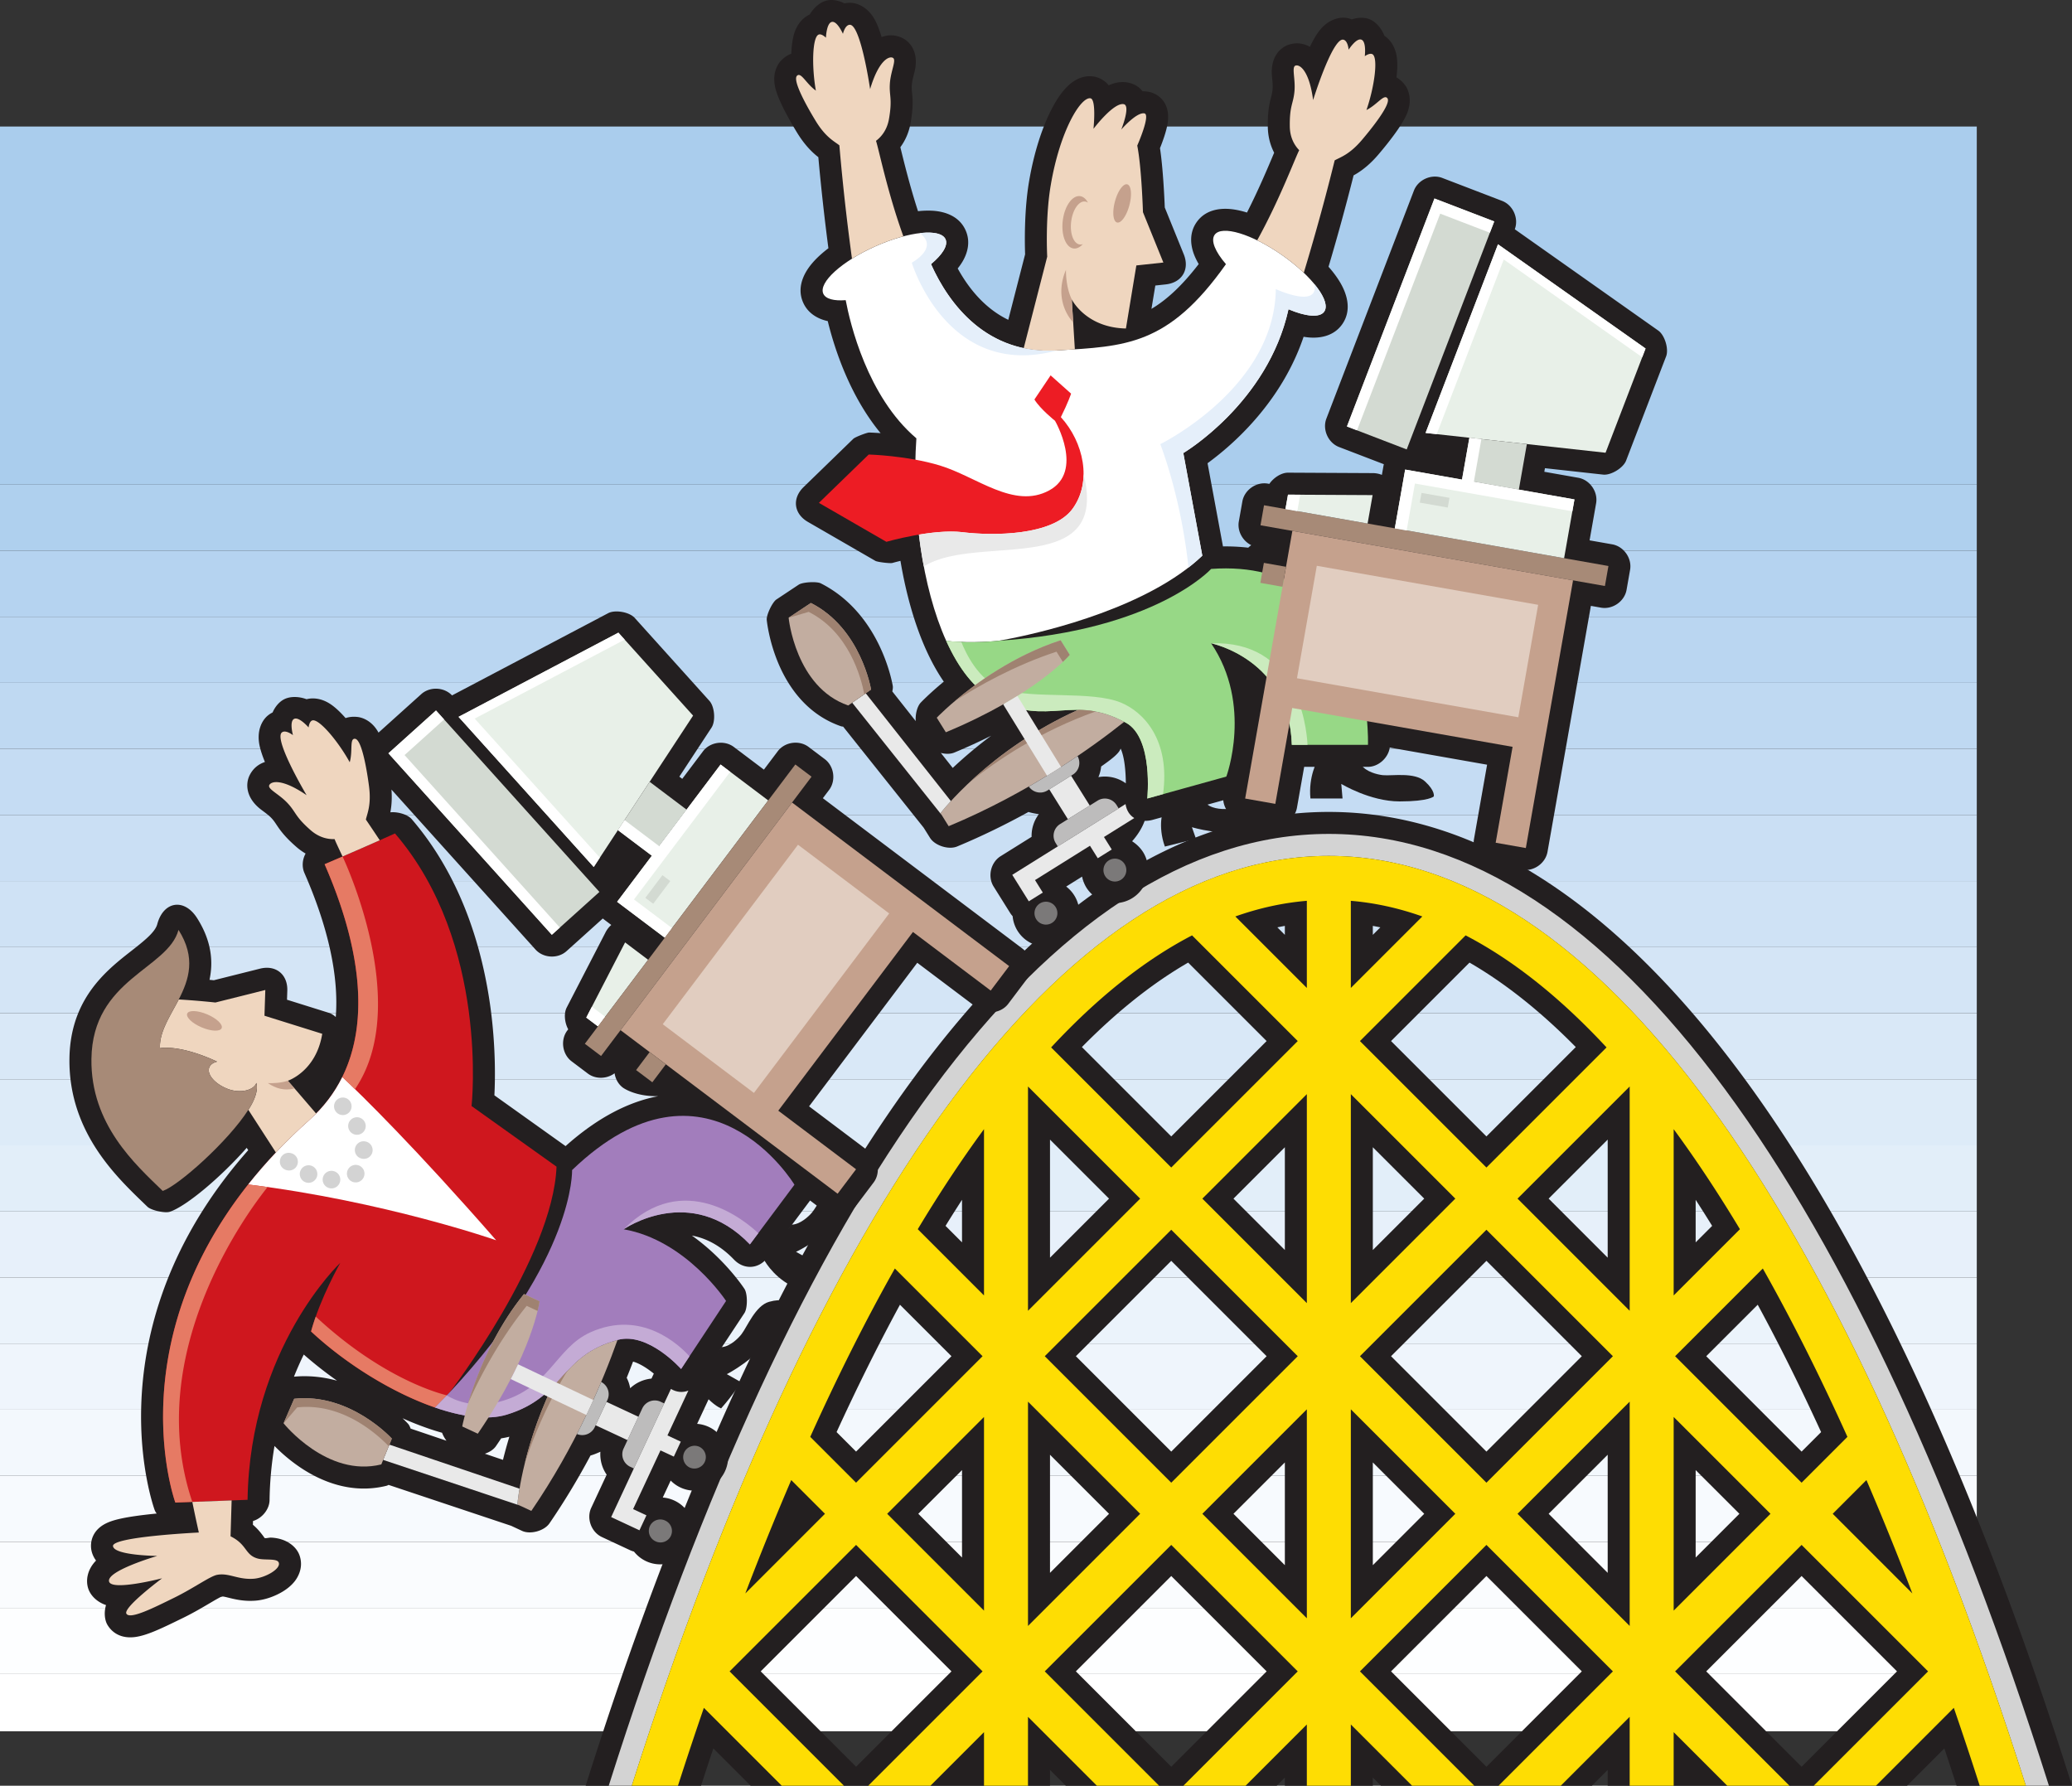
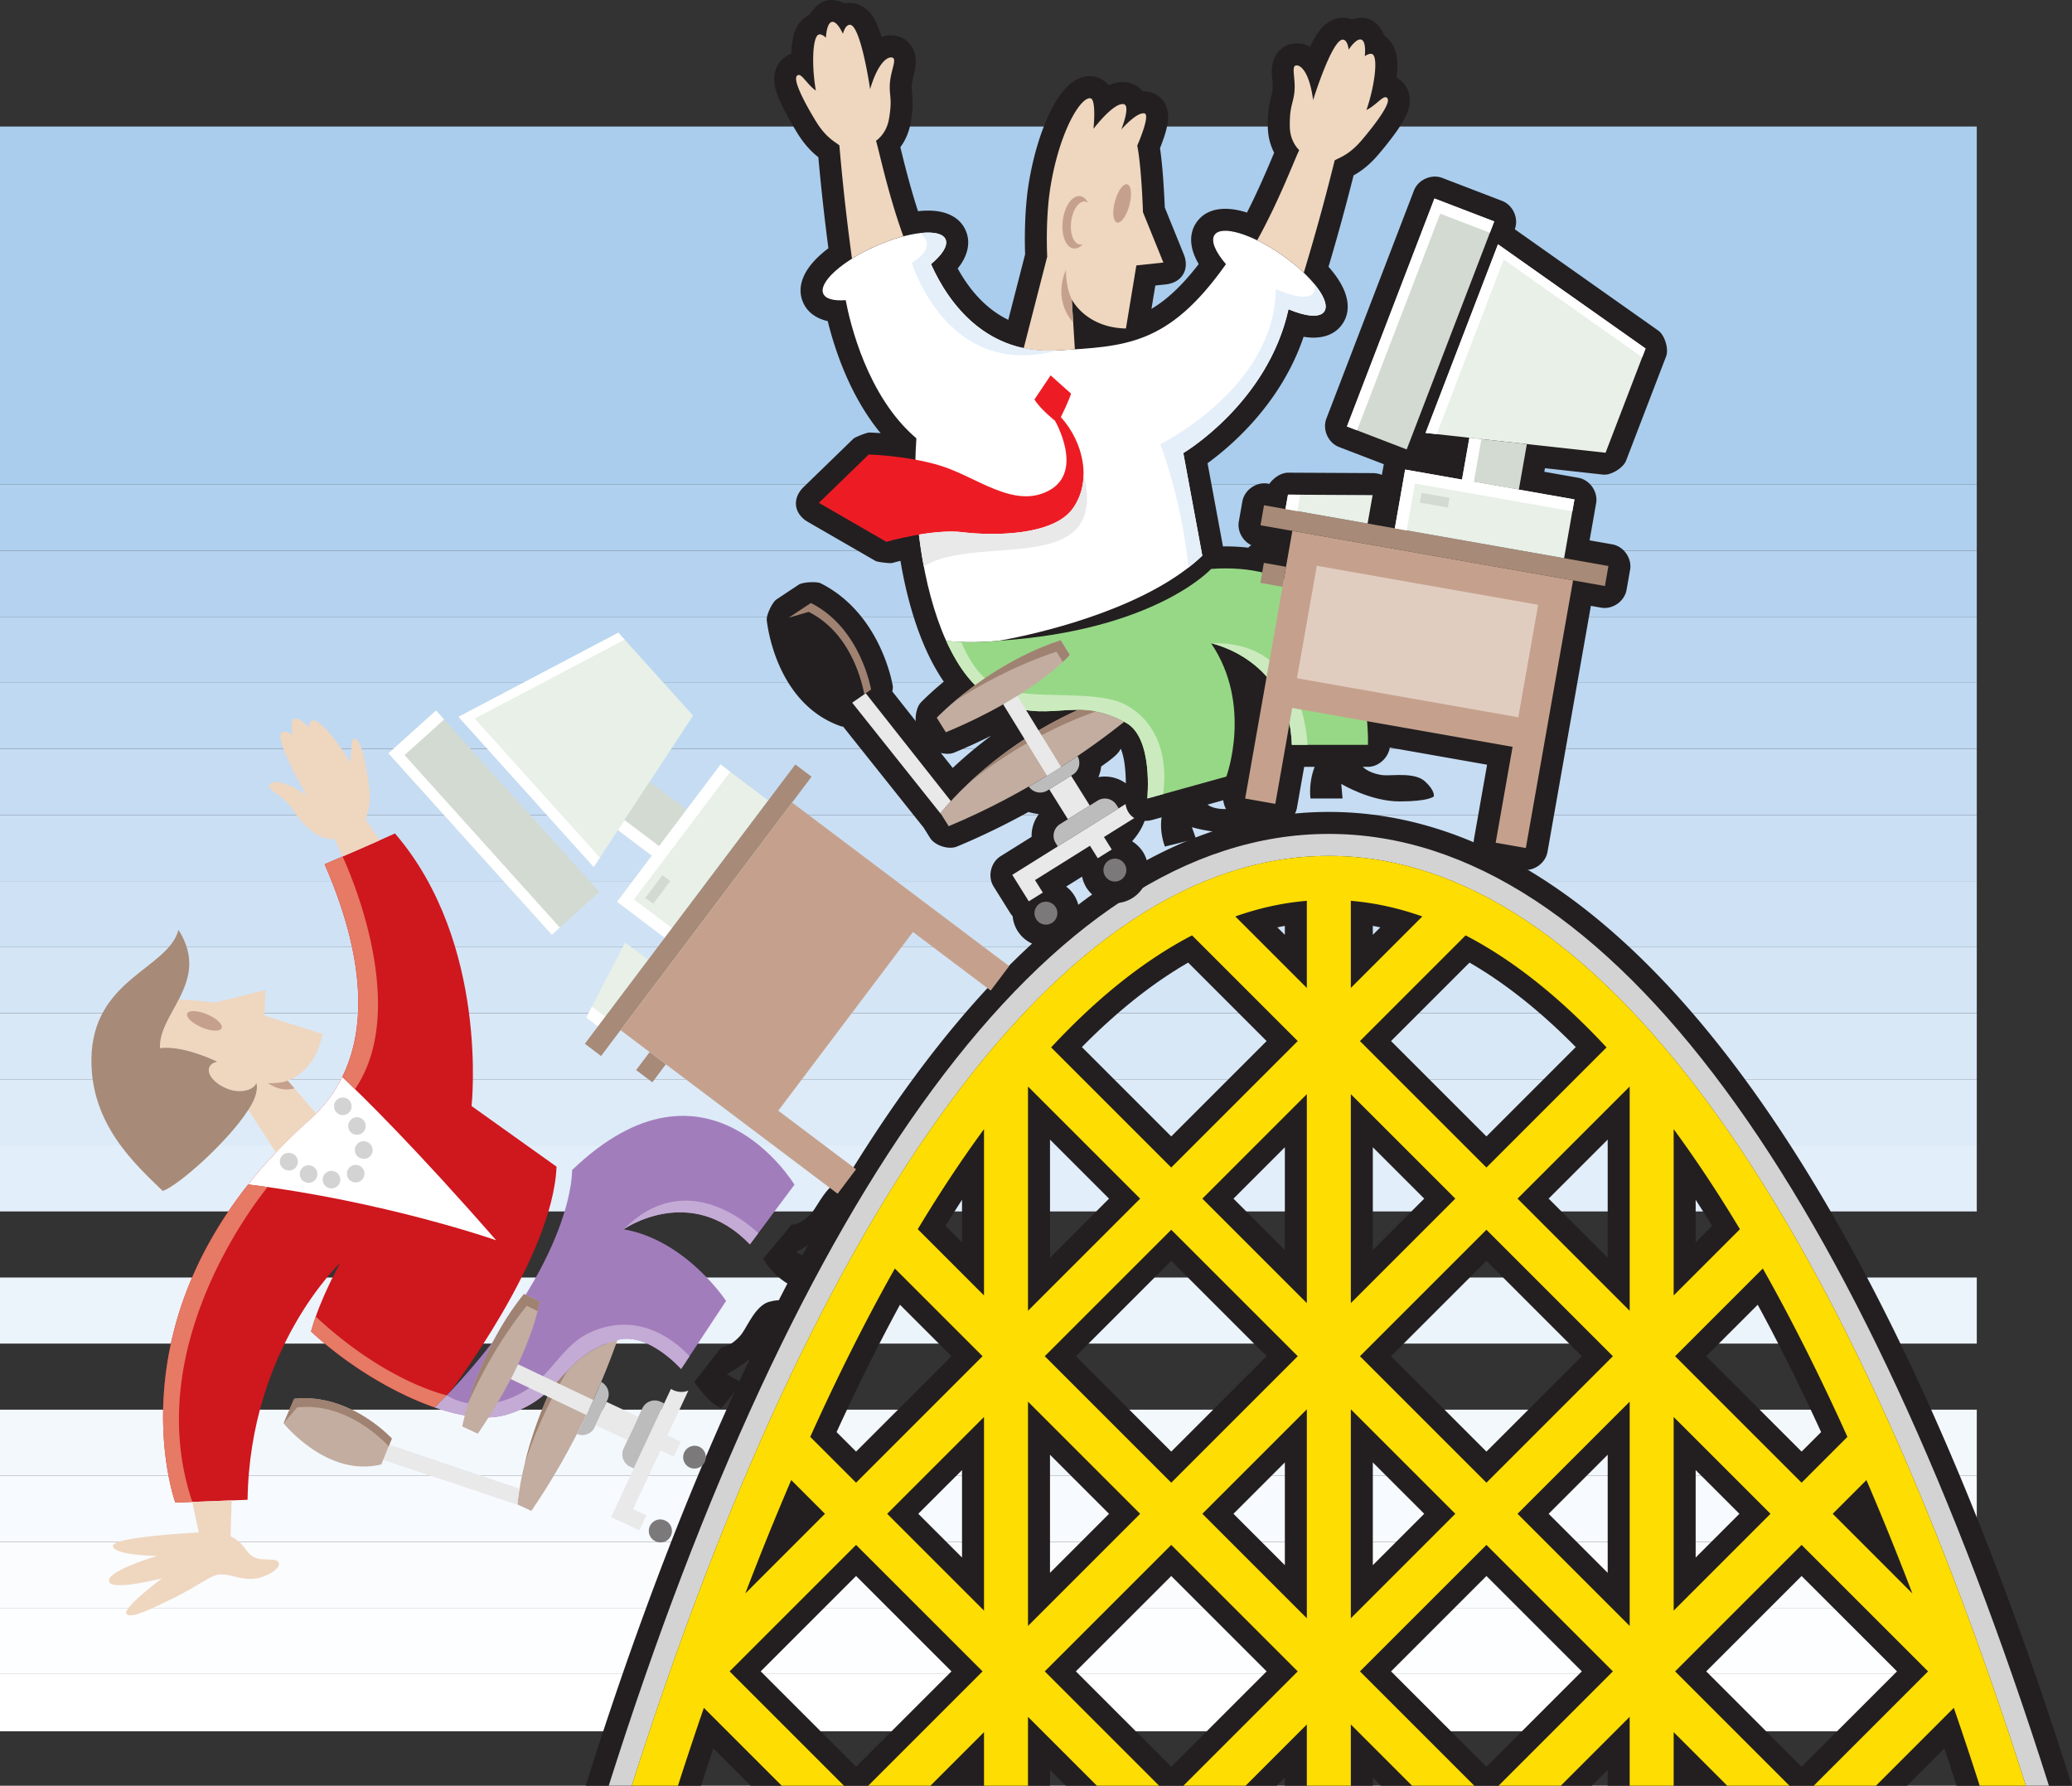
<svg xmlns="http://www.w3.org/2000/svg" width="540" height="465.402">
  <rect width="100%" height="100%" fill="#333333" stroke="none" />
  <defs>
    <clipPath id="a">
      <path d="M35.586 599H550.77v15.828H35.586Zm0 0" />
    </clipPath>
    <clipPath id="b">
      <path d="M35.586 582H550.77v18H35.586Zm0 0" />
    </clipPath>
    <clipPath id="c">
      <path d="M35.586 565H550.77v18H35.586Zm0 0" />
    </clipPath>
    <clipPath id="d">
      <path d="M35.586 548H550.77v18H35.586Zm0 0" />
    </clipPath>
    <clipPath id="e">
      <path d="M35.586 531H550.77v18H35.586Zm0 0" />
    </clipPath>
    <clipPath id="f">
-       <path d="M35.586 513H550.77v19H35.586Zm0 0" />
-     </clipPath>
+       </clipPath>
    <clipPath id="g">
      <path d="M35.586 496H550.77v18H35.586Zm0 0" />
    </clipPath>
    <clipPath id="h">
-       <path d="M35.586 479H550.77v18H35.586Zm0 0" />
-     </clipPath>
+       </clipPath>
    <clipPath id="i">
      <path d="M35.586 462H550.77v18H35.586Zm0 0" />
    </clipPath>
    <clipPath id="j">
      <path d="M35.586 444H550.77v19H35.586Zm0 0" />
    </clipPath>
    <clipPath id="k">
      <path d="M35.586 427H550.77v18H35.586Zm0 0" />
    </clipPath>
    <clipPath id="l">
      <path d="M35.586 410H550.77v18H35.586Zm0 0" />
    </clipPath>
    <clipPath id="m">
      <path d="M35.586 393H550.77v18H35.586Zm0 0" />
    </clipPath>
    <clipPath id="n">
      <path d="M35.586 376H550.77v18H35.586Zm0 0" />
    </clipPath>
    <clipPath id="o">
      <path d="M35.586 358H550.77v19H35.586Zm0 0" />
    </clipPath>
    <clipPath id="p">
      <path d="M35.586 341H550.77v18H35.586Zm0 0" />
    </clipPath>
    <clipPath id="q">
      <path d="M35.586 324H550.77v18H35.586Zm0 0" />
    </clipPath>
    <clipPath id="r">
      <path d="M35.586 307H550.77v18H35.586Zm0 0" />
    </clipPath>
    <clipPath id="s">
      <path d="M35.586 289H550.77v19H35.586Zm0 0" />
    </clipPath>
    <clipPath id="t">
      <path d="M35.586 272H550.77v18H35.586Zm0 0" />
    </clipPath>
    <clipPath id="u">
      <path d="M35.586 196.59H550.77V273H35.586Zm0 0" />
    </clipPath>
  </defs>
  <g clip-path="url(#a)" transform="translate(-35.586 -163.61)">
    <path fill="#fff" d="M34.586 599.902H551.77v15.926H34.586v-15.926" />
  </g>
  <g clip-path="url(#b)" transform="translate(-35.586 -163.61)">
    <path fill="#fdfeff" d="M34.586 582.68H551.77v17.222H34.586V582.68" />
  </g>
  <g clip-path="url(#c)" transform="translate(-35.586 -163.61)">
    <path fill="#fafcfe" d="M34.586 565.457H551.77v17.223H34.586v-17.223" />
  </g>
  <g clip-path="url(#d)" transform="translate(-35.586 -163.61)">
    <path fill="#f7fafe" d="M34.586 548.234H551.77v17.223H34.586v-17.223" />
  </g>
  <g clip-path="url(#e)" transform="translate(-35.586 -163.61)">
    <path fill="#f3f8fd" d="M34.586 531.012H551.77v17.222H34.586v-17.222" />
  </g>
  <g clip-path="url(#f)" transform="translate(-35.586 -163.61)">
    <path fill="#eff5fc" d="M34.586 513.793H551.77v17.219H34.586v-17.219" />
  </g>
  <g clip-path="url(#g)" transform="translate(-35.586 -163.61)">
    <path fill="#ebf3fb" d="M34.586 496.57H551.77v17.223H34.586V496.57" />
  </g>
  <g clip-path="url(#h)" transform="translate(-35.586 -163.61)">
    <path fill="#e7f0fa" d="M34.586 479.348H551.77v17.222H34.586v-17.222" />
  </g>
  <g clip-path="url(#i)" transform="translate(-35.586 -163.61)">
    <path fill="#e2eef9" d="M34.586 462.125H551.77v17.223H34.586v-17.223" />
  </g>
  <g clip-path="url(#j)" transform="translate(-35.586 -163.61)">
    <path fill="#ddebf8" d="M34.586 444.902H551.77v17.223H34.586v-17.223" />
  </g>
  <g clip-path="url(#k)" transform="translate(-35.586 -163.61)">
    <path fill="#d9e8f7" d="M34.586 427.68H551.77v17.222H34.586V427.68" />
  </g>
  <g clip-path="url(#l)" transform="translate(-35.586 -163.61)">
    <path fill="#d4e5f6" d="M34.586 410.46H551.77v17.22H34.586v-17.22" />
  </g>
  <g clip-path="url(#m)" transform="translate(-35.586 -163.61)">
    <path fill="#cfe2f5" d="M34.586 393.238H551.77v17.223H34.586v-17.223" />
  </g>
  <g clip-path="url(#n)" transform="translate(-35.586 -163.61)">
    <path fill="#cadff4" d="M34.586 376.016H551.77v17.222H34.586v-17.222" />
  </g>
  <g clip-path="url(#o)" transform="translate(-35.586 -163.61)">
    <path fill="#c5dcf3" d="M34.586 358.793H551.77v17.223H34.586v-17.223" />
  </g>
  <g clip-path="url(#p)" transform="translate(-35.586 -163.61)">
    <path fill="#bfd9f2" d="M34.586 341.57H551.77v17.223H34.586V341.57" />
  </g>
  <g clip-path="url(#q)" transform="translate(-35.586 -163.61)">
    <path fill="#bad6f1" d="M34.586 324.352H551.77v17.218H34.586v-17.218" />
  </g>
  <g clip-path="url(#r)" transform="translate(-35.586 -163.61)">
    <path fill="#b5d3f0" d="M34.586 307.129H551.77v17.223H34.586v-17.223" />
  </g>
  <g clip-path="url(#s)" transform="translate(-35.586 -163.61)">
    <path fill="#afd0ee" d="M34.586 289.906H551.77v17.223H34.586v-17.223" />
  </g>
  <g clip-path="url(#t)" transform="translate(-35.586 -163.61)">
    <path fill="#aacded" d="M34.586 272.684H551.77v17.222H34.586v-17.222" />
  </g>
  <g clip-path="url(#u)" transform="translate(-35.586 -163.61)">
    <path fill="#aacded" d="M551.77 272.684H34.586v-77.098H551.77v77.098" />
  </g>
  <path fill="#231f20" d="m332.902 241.695 1.953 1.953v-2.336c-.652.118-1.3.246-1.953.383zm-50.941 31.2 23.289 23.288 24.855-24.855-20.449-20.45c-9.246 5.337-18.5 12.684-27.695 22.016zm-35.54 46.601 4.298 4.297v-11.09a371.71 371.71 0 0 0-4.297 6.793zm-28.394 53.746 5.082 5.082 24.86-24.86-13.422-13.417c-5.617 10.351-11.125 21.426-16.52 33.195zm240.067-33.195-13.422 13.418 24.855 24.86 5.086-5.083c-5.394-11.77-10.902-22.844-16.52-33.195zm-16.176-27.344v11.09l4.297-4.297a371.71 371.71 0 0 0-4.297-6.793zm-58.938-61.824-20.449 20.449 24.86 24.855 23.285-23.289c-9.196-9.332-18.45-16.68-27.696-22.015zm-25.199-9.567v2.336l1.957-1.953a69.167 69.167 0 0 0-1.957-.383zm4.75 112.153 24.86 24.86 24.855-24.86-24.855-24.856zm-32.426 0-24.855-24.856-24.86 24.856 24.86 24.86Zm4.75-54.461-13.394 13.394 13.394 13.391zm0 82.14-13.394 13.391 13.394 13.395zm22.926 26.786 13.395-13.395-13.395-13.39zm0-82.141 13.395-13.395-13.395-13.39zM250.72 383.141l-11.399 11.394 11.399 11.398zm22.93 26.785 15.386-15.39-15.387-15.388zm0-82.14 15.386-15.388-15.387-15.39zm145.343-30.778-15.39 15.386 15.39 15.391zm0 82.136-15.39 15.391 15.39 15.39zm22.926 26.79 11.398-11.399-11.398-11.394zm-218.809 54.53 24.86-24.859-24.86-24.855-24.855 24.855zm82.141 0 24.855-24.859-24.855-24.855-24.86 24.855zm82.14 0 24.856-24.859-24.855-24.855-24.86 24.855zm82.137 0 24.86-24.859-24.86-24.855-24.855 24.855zM346.32 211.61c78.606 0 145.278 100.192 193.68 253.793h-30.074a1186.18 1186.18 0 0 0-3.192-9.719l-9.718 9.72h-78.024v-4.118l-4.117 4.117h-54.973l-2.12-2.117v2.117h-22.927v-2.12l-2.12 2.12h-54.973l-4.114-4.117v4.117h-78.023l-9.719-9.719c-1.07 3.211-2.136 6.45-3.195 9.72h-30.074C201.043 311.8 267.71 211.608 346.32 211.608" />
  <path fill="#d3d3d3" d="M346.32 217.34c73.586 0 139.043 94.597 187.668 248.062h-6.011C480.043 314.863 416.293 223.074 346.32 223.074c-69.972 0-133.722 91.79-181.66 242.328h-6.012C207.273 311.937 272.73 217.34 346.32 217.34" />
  <path fill="#fedd03" d="M436.188 369.3v50.473l25.234-25.238zm-11.465 54.466v-58.458l-29.227 29.227zm0-82.141v-58.457l-29.227 29.226zm-156.809-58.457v58.457l29.23-29.227zm0 82.14v58.458l29.23-29.23zm-11.465 54.465v-50.472l-25.234 25.234zm95.602-134.609v54.465l27.23-27.235zm0 82.14v54.465l27.23-27.234zm-11.465 54.465v-54.464l-27.23 27.23zm0-82.14v-54.465l-27.23 27.234zm-35.336 46.8 32.965-32.964-32.965-32.961-32.965 32.96Zm82.14-65.925-32.964 32.96 32.965 32.966 32.96-32.965zm-16.706-81.649c-6.176-2.191-12.391-3.558-18.633-4.078v22.711zm48.011 34.13c-11.992-12.907-24.261-22.72-36.73-29.2l-27.54 27.543 32.966 32.961zm34.762 47.378c-5.664-9.418-11.426-18.12-17.27-26.074v43.344zm28.016 54.121c-7.153-15.86-14.512-30.508-22.051-43.875l-22.856 22.856 32.961 32.965zm16.922 40.809a786.053 786.053 0 0 0-11.97-29.547l-8.788 8.789zM206.21 385.746a786.12 786.12 0 0 0-11.965 29.547l20.758-20.758zm27.004-55.137c-7.54 13.367-14.899 28.016-22.05 43.875l11.944 11.946 32.965-32.965zm23.234-36.32c-5.844 7.953-11.601 16.656-17.265 26.074l17.265 17.27zm54.223-50.504c-12.465 6.48-24.738 16.293-36.727 29.2l31.305 31.304 32.965-32.961zm29.914-9.008c-6.242.52-12.457 1.887-18.633 4.078l18.633 18.633zM164.66 465.402c47.938-150.539 111.688-242.328 181.66-242.328 69.973 0 133.723 91.79 181.657 242.328h-12.028a1055.92 1055.92 0 0 0-6.75-20.293l-20.289 20.293h-16.215l29.797-29.797-32.965-32.96-32.96 32.96 29.792 29.797h-16.21l-13.962-13.96v13.96h-11.464V447.45l-17.953 17.953h-16.211l29.793-29.797-32.961-32.96-32.965 32.96 29.797 29.797h-16.215l-15.957-15.957v15.957h-11.465v-15.957l-15.957 15.957h-16.211l29.793-29.797-32.961-32.96-32.965 32.96 29.797 29.797h-16.215l-17.953-17.953v17.953H256.45v-13.96l-13.96 13.96h-16.212l29.797-29.797-32.965-32.96-32.964 32.96 29.796 29.797h-16.21l-20.293-20.293a1055.92 1055.92 0 0 0-6.75 20.293H164.66" />
  <path fill="#231f20" d="m245.203 196.23 3.094 3.914a117.74 117.74 0 0 1 10.023-8.398 150.239 150.239 0 0 1-9.613 4.395c-.996.414-2.281.41-3.504.09zm48.207 7.926c-.02-2.887-.297-6.789-1.363-9.086-.317 1.281-2.563 2.938-5.067 4.7a9.37 9.37 0 0 1-.718 2.773 9.335 9.335 0 0 1 7.148 1.613zM391.48 52.36c2.84 1.094 4.383 4.543 3.301 7.39l37.39 26.403c1.696 1.196 2.79 4.797 2.048 6.735l-.88 2.28-9.55 24.884c-.734 1.91-3.945 3.867-5.976 3.644l-15.172-1.672-.164.934 8.851 1.562c3.004.528 5.18 3.637 4.649 6.641l-.543 3.094-1.16 6.574 5.91 1.043c3.003.531 5.18 3.637 4.648 6.64l-.918 5.215c-.527 3.004-3.637 5.176-6.64 4.649l-2.66-.469-11.305 64.113c-.532 3.004-3.637 5.18-6.641 4.649l-7.86-1.383c-3.003-.531-5.18-3.637-4.652-6.64l3.41-19.344-25.367-4.473c-.375 2.691-2.953 5.035-5.683 5.035h-16.621l-1.88 10.645c-.527 3.004-3.636 5.18-6.64 4.648l-7.86-1.387c-2.527-.445-4.464-2.707-4.703-5.203l-18.28 5.07a7.739 7.739 0 0 1-2.216.305c-.757 2.094-2.004 3.887-3.265 5.313 1.152.738 2.148 1.695 2.902 2.894a8.718 8.718 0 0 1-14.785 9.239 8.704 8.704 0 0 1-1.156-2.918l-4.145 2.59a8.61 8.61 0 0 1 2.113 2.32 8.712 8.712 0 0 1-2.77 12.008 8.718 8.718 0 0 1-13.3-6.61 5.147 5.147 0 0 1-.644-.832l-4.313-6.898c-1.617-2.586-.762-6.281 1.824-7.899l8.078-5.047a9.324 9.324 0 0 1 1.883-5.902c-.968-.156-1.855-.316-2.699-.582-5.68 3.133-11.91 6.219-18.598 9-2.207.922-5.796-.223-7.062-2.254l-1.656-2.648-20.993-26.344a1.996 1.996 0 0 1-.543-.086c-9.078-3.129-13.875-10.57-16.335-16.402a43.89 43.89 0 0 1-2.434-7.774c-.465-2.168-.59-3.554-.59-3.554-.117-1.286 1.457-4.614 2.535-5.328l5.797-3.848c1.008-.672 4.668-.887 5.75-.344 8.094 4.078 12.754 10.953 15.348 16.414a45.634 45.634 0 0 1 2.668 7.121c.554 1.985.75 3.223.75 3.223.054.363.004.855-.13 1.406l6.114 7.742c-.133-1.765.356-3.824 1.32-4.843 0 0 1.848-1.954 5.172-4.762l.817-.684c-1.735-2.511-3.258-5.3-4.594-8.254-3.059-6.777-5.281-14.789-6.7-23.222-1.296.316-2.09.543-2.09.543-.6.175-3.91-.23-4.448-.543l-17.582-10.153c-3.68-2.125-4.176-6.117-1.125-9.078l12.98-12.601c.438-.422 3.527-1.63 4.137-1.614 0 0 1.121.028 2.953.16-8.066-9.765-12.012-22.027-13.773-29.203-.23-.05-.461-.109-.692-.171-1.836-.508-4.422-1.75-5.71-4.641-1.97-4.426.792-8.41 2.222-10.125 1.172-1.406 2.664-2.77 4.351-4.05a590.44 590.44 0 0 1-2.625-23.74c-.265-.206-.55-.433-.843-.69-1.493-1.301-3.078-3.06-4.672-5.653-1.016-1.66-2.696-4.52-3.946-7.137-.628-1.308-1.285-2.836-1.675-4.27-.996-3.671.281-6.304 1.566-7.562.754-.738 1.602-1.312 2.524-1.648.062-1.582.226-3.258.601-4.727.809-3.156 2.672-4.804 4.203-5.496 1.137-1.914 2.844-3.281 4.496-3.652 1.38-.313 3.028-.031 4.563.762a6.478 6.478 0 0 1 1.558-.157c1.934.047 4.84 1.243 6.653 5.012.566 1.172 1.05 2.543 1.46 3.918 1.536-.57 3.344-.703 5.286.184 2.223 1.015 4.512 3.91 3.305 8.847-.137.559-.313 1.2-.47 1.899a10.66 10.66 0 0 0-.241 1.523c-.09 1.305.078 2.063.144 3.035.125 1.723.094 3.676-.445 6.793-.461 2.68-1.488 4.793-2.692 6.426.934 3.8 2.438 9.992 4.602 16.676a22.883 22.883 0 0 1 3.8-.121c2.188.133 6.716.855 8.606 5.105 1.489 3.34.203 6.457-.828 8.18a15.21 15.21 0 0 1-1.234 1.758c2.976 5.418 7.27 10.547 13.183 13.386l4.383-17.062c-.097-2.777-.262-11.352 1.016-18.906 1.3-7.707 3.43-14.059 5.71-18.578 1.122-2.227 2.387-4.227 3.766-5.73.891-.97 3.637-3.79 7.54-3.102 1.214.214 2.652.906 3.773 2.265 1.246-.582 2.95-1.078 4.875-.742 1.89.336 3.129 1.25 3.933 2.3a7.41 7.41 0 0 1 1.461.106c2.657.469 5.707 2.797 5.133 7.746-.16 1.403-.601 2.895-.965 4.004a54.195 54.195 0 0 1-1.086 2.961c.778 5.125 1.137 12.711 1.246 15.469l4.946 12.187c1.601 3.946-.465 7.399-4.7 7.852l-2.71.293-1.008 6.086c3.98-2.367 7.937-6 12.316-11.68a16.788 16.788 0 0 1-1.148-2.316c-.758-1.899-1.625-5.41.597-8.586 2.696-3.848 7.336-3.652 9.512-3.356 1.168.16 2.383.446 3.621.832 3.149-6.207 5.574-12.015 7.082-15.597-.937-1.801-1.617-4.047-1.656-6.77-.043-3.16.23-5.097.621-6.781.219-.945.504-1.668.617-2.973.114-1.289-.086-2.535-.164-3.492-.418-5.066 2.293-7.566 4.649-8.219 2.054-.574 3.82-.16 5.246.641.625-1.293 1.312-2.566 2.054-3.637 2.383-3.441 5.442-4.164 7.356-3.91a6.34 6.34 0 0 1 1.516.399c1.64-.543 3.312-.563 4.628-.04 1.575.626 3.043 2.243 3.868 4.313 1.406.922 2.988 2.84 3.289 6.086.14 1.508.043 3.187-.14 4.762.855.476 1.605 1.175 2.233 2.023 1.07 1.442 1.922 4.242.364 7.711-.614 1.36-1.5 2.762-2.324 3.957-1.645 2.387-3.75 4.953-5.016 6.43-1.977 2.316-3.816 3.804-5.496 4.855-.328.207-.645.387-.942.547a590.332 590.332 0 0 1-6.535 23.824c1.38 1.563 2.559 3.176 3.414 4.774 1.047 1.949 2.887 6.304.16 10.203-2.417 3.445-6.425 3.621-8.527 3.46-.504-.038-1.02-.1-1.543-.19-3.613 10.714-9.933 19-15.57 24.757a76.418 76.418 0 0 1-8.828 7.73l-.633.47 4.016 21.683a51.327 51.327 0 0 1 6.59.332c.238-.242.5-.46.777-.66-2.235-1.094-3.676-3.672-3.235-6.176l.922-5.21c.528-3.005 3.637-5.184 6.64-4.653l.391.07c1.114-1.625 3.145-2.933 4.891-2.922l3.188.016 18.863.097a6.4 6.4 0 0 1 2.39.465l.422-2.382.086-.403-9.043-3.469-2.632-1.011c-2.848-1.094-4.387-4.559-3.297-7.407l22.812-59.421c1.094-2.848 4.559-4.391 7.402-3.297l15.586 5.98" />
  <path fill="#231f20" d="M343.36 198.203s-2.41 4.129-1.837 9.906h8.364l-.328-3.804s7.496 4.566 15.207 4.566c7.71 0 8.906-1.305 8.906-1.305s.433-1.414-2.285-3.906c-2.719-2.488-8.582-1.394-10.961-1.629-1.446-.144-4.375-.863-5.621-2.629l-11.446-1.199m-40.214 12.965s-1.512 4.004.44 9.469l8.114-2.02-1.062-3.027s8.375 2.617 15.86.75c7.48-1.864 8.323-3.418 8.323-3.418s.082-1.477-3.16-3.239c-3.238-1.757-8.664.723-11.031 1.07-1.434.212-4.453.223-6.09-1.187l-11.394 1.602" />
  <path fill="#fff" d="M242.637 68.832c4.722 10.57 14.625 23.621 32.87 22.5 17.716-1.09 28.934-1.149 43.997-22.484-2.785-3.235-4.02-6.118-2.953-7.641 1.824-2.606 9.699-.238 17.586 5.285 7.886 5.524 12.804 12.113 10.98 14.719-1.168 1.664-4.793 1.3-9.316-.617-5.387 24.476-27.41 37.484-27.41 37.484l4.953 26.746c-13.938 13.32-40.188 19.621-49.621 21.527-2.203.446-3.489.653-3.489.653s-6.691.785-13.632.035c-6.301-13.953-9.043-34.375-7.778-52.797-12.808-10.875-17.3-30.09-18.422-36.012-3.054.235-5.226-.304-5.84-1.687-1.292-2.906 4.79-8.434 13.586-12.352 8.797-3.918 16.98-4.738 18.274-1.832.71 1.598-.809 3.992-3.785 6.473" />
  <path fill="#97d886" d="M246.602 167.039c6.941.75 13.632-.035 13.632-.035l3.489-.653c-2.203.446-3.489.653-3.489.653 40.871-2.688 55.41-18.727 55.41-18.727 42.79-3.07 40.872 45.856 40.872 45.856h-19.844c-.645-22.375-21.031-26.473-21.031-26.473 10.89 16.05 3.968 34.734 3.968 34.734L299 208.114s1.652-15.743-5.531-19.735c-13.742-7.637-20.23 1.152-34.383-6.102-5.063-2.594-9.242-8.058-12.484-15.238" />
  <path fill="#c2ada0" d="M292.992 188.121c-8.433 6.723-24.808 18.484-45.754 27.207l-2.12-3.395s12.573-16.484 35.89-26.93c3.566.036 7.367.65 11.984 3.118" />
  <path fill="#bdbcbc" d="m279.61 201.879-6.618 4.137a3.581 3.581 0 0 1-4.863-1.028 203.188 203.188 0 0 0 12.691-7.933c.957 1.664.43 3.8-1.21 4.824m6.44 6.789a3.585 3.585 0 0 1 4.942 1.14l.547.875-15.863 9.915-.547-.88a3.58 3.58 0 0 1 1.14-4.937l9.782-6.113" />
  <path fill="#e9e9e9" d="m295.613 213.21-7.902 4.938 2.031 3.254-3.644 2.278-2.036-3.254-14.32 8.949 2.031 3.254-3.648 2.281-4.313-6.902 29.52-18.442c.254 1.645 1.066 2.91 2.281 3.645m-22.16-7.485 5.695-3.558 4.86 7.777-5.695 3.559-4.86-7.778" />
  <path fill="#7b7979" d="M293.09 225.187a2.979 2.979 0 0 1-.95 4.11 2.978 2.978 0 0 1-4.109-.95 2.979 2.979 0 0 1 .95-4.109 2.978 2.978 0 0 1 4.109.95m-17.969 11.226a2.987 2.987 0 0 1-.95 4.113 2.984 2.984 0 1 1 .95-4.113" />
  <path fill="#e9e9e9" d="M247.816 208.785c-1.785 1.953-2.699 3.148-2.699 3.148l.29.465-23.31-29.254 3.532-2.457 22.187 28.098" />
-   <path fill="#c2ada0" d="M211.328 157.152c13.078 6.59 15.688 22.567 15.688 22.567l-5.957 4.148C207.293 179.121 205.53 161 205.53 161l5.797-3.848" />
  <path fill="#cbebbe" d="M315.64 167.66c22.188-.781 24.817 20.898 25.126 26.473h-4.094c-.645-22.375-21.031-26.473-21.031-26.473zm-65.09-.34c.997 2.559 4.458 10.203 10.868 12.34 7.738 2.582 23.016.309 30.668 3.441 5.96 2.438 12.95 9.75 11.023 23.872l-4.109 1.14s1.652-15.742-5.531-19.734c-13.742-7.637-20.23 1.152-34.383-6.102-5.063-2.594-9.242-8.058-12.484-15.238 1.34.144 2.671.234 3.949.281" />
  <path fill="#c2ada0" d="m276.418 166.875 2.371 3.8s-8.684 10.344-32.285 20.173l-2.371-3.797s13.304-13.973 32.285-20.176" />
  <path fill="#9f8271" d="m276.418 166.875 2.371 3.8s-.562.669-1.789 1.829l-1.66-2.656c-10.89 3.558-20.38 8.933-26.488 12.867 5.48-4.633 15.347-11.848 27.566-15.84m9.122 18.547c-14.47 5.183-25.638 12.66-32.942 18.543 6.02-5.653 15.593-13.219 28.41-18.961 1.46.015 2.957.125 4.531.418m-74.211-28.27c13.078 6.59 15.688 22.567 15.688 22.567l-1.762 1.226c-.86-4.492-4.05-16.21-14.5-21.476l-5.223 1.53 5.797-3.847" />
  <path fill="#e9e9e9" d="M276.527 199.883a217 217 0 0 1-3.644 2.285l-11.43-18.586c1.317-.75 2.547-1.484 3.7-2.2l11.374 18.5" />
  <path fill="#efd6bf" d="M338.598 39.144c-1.125-1.152-2.41-3.132-2.453-6.195-.075-5.48.93-5.879 1.218-9.176.29-3.297-.828-6.375.309-6.691 1.137-.316 3.55 1.418 4.55 8.988 1.907-5.996 5.602-16.027 7.817-15.734 1.266.172 1.434 2.62 1.434 2.62s2.007-3.148 3.343-2.616c1.34.531.871 4.304.871 4.304s1.247-.925 1.985-.52c1.594.876.484 8.7-1.55 14.548 2.8-1.387 4.573-4.25 5.464-3.055 1.09 1.465-4.387 8.211-6.73 10.957-3.211 3.758-5.598 4.414-7.016 5.223-3.309 13.39-6.285 23.406-8.05 29.293a48.74 48.74 0 0 0-5.653-4.598c-2.211-1.547-4.418-2.844-6.492-3.86 5.863-10.613 9.843-21.331 10.953-23.488M266.8 90.734l6.122-23.836s-.543-9.98.906-18.562c2.445-14.48 7.899-23.153 10.371-22.715 1.582.277.781 7.953.781 7.953s5.204-6.898 7.864-6.43c1.91.336-.621 6.618-.621 6.618s3.953-4.579 6.015-4.215c1.723.304-1.851 8.398-1.851 8.398 1.14 5.7 1.488 17.356 1.488 17.356l5.32 13.12-7.043.759-2.715 16.433c-10.503-.219-14.117-7.582-14.117-7.582l.805 13.016-4.617.285c-3.145.191-6.043-.035-8.707-.598" />
  <path fill="#c5a18d" d="M294.332 53.52c.734-2.747.492-5.196-.547-5.473-1.039-.278-2.476 1.722-3.215 4.465-.734 2.746-.488 5.195.551 5.476 1.04.278 2.477-1.722 3.211-4.469m-10.789-.699c-.512-.969-1.223-1.594-2.066-1.699-2.024-.246-4.04 2.605-4.5 6.371-.465 3.762.8 7.016 2.824 7.266.844.105 1.687-.332 2.414-1.145a1.682 1.682 0 0 1-.805.102c-1.617-.196-2.625-2.864-2.242-5.957.379-3.09 2-5.434 3.617-5.235.27.032.524.137.758.297m-3.855 31.176c-2.29-2.422-4.536-7.492-1.88-13.668 0 0-.14 4.3 1.512 7.703l.368 5.965" />
  <path fill="#efd6bf" d="M228.3 36.703c.759 2.3 3.009 13.5 7.137 24.89-2.28.602-4.757 1.473-7.289 2.598a49.77 49.77 0 0 0-6.109 3.23c-.828-6.16-2.148-16.277-3.281-29.542-1.278-1.024-3.528-2.043-6.113-6.258-1.887-3.078-6.239-10.598-4.93-11.879 1.062-1.039 2.367 2.066 4.918 3.875-1.098-6.094-.965-13.996.742-14.61.793-.284 1.879.821 1.879.821s.129-3.797 1.531-4.113c1.406-.317 2.899 3.105 2.899 3.105s.546-2.39 1.824-2.36c2.23.056 4.312 10.54 5.262 16.763 2.167-7.32 4.824-8.657 5.894-8.168 1.074.492-.512 3.355-.742 6.656-.23 3.305.7 3.855-.23 9.258-.52 3.015-2.098 4.773-3.391 5.734" />
  <path fill="#ed1c24" d="m273.809 97.832-4.22 6.285c1.524 2.504 5.364 5.55 5.364 5.55s7.649 13.173-1.523 18.153c-9.172 4.98-18.942-3.617-28.496-6.504-8.618-2.605-18.532-2.855-18.532-2.855l-12.98 12.597 17.582 10.153s12.027-3.457 19.863-2.504c7.836.953 23.485.98 28.656-6.094 5.172-7.078 2.887-17.39-3.046-23.898 1.906-3.809 2.668-6.121 2.668-6.121l-5.336-4.762" />
  <path fill="#a78a77" d="m329.426 131.687 89.761 15.829-.917 5.214-89.762-15.828.918-5.215" />
  <path fill="#c5a18d" d="m409.965 151.262-12.305 69.761-7.86-1.386 4.407-24.989-57.43-10.125-4.406 24.989-7.86-1.387 12.301-69.758 73.153 12.895" />
  <path fill="#e1cdc0" d="m338.016 176.77 5.168-29.31 57.683 10.173-5.168 29.304-57.683-10.168" />
  <path fill="#d3dad2" d="m373.844 51.73 15.578 5.985-22.809 59.418-15.578-5.985 22.809-59.418" />
  <path fill="#e8f0e8" d="m390.402 63.672 38.461 27.16-10.426 27.164-46.906-5.164 18.871-49.16m-24.192 58.711 44.122 7.781-2.7 15.316-44.12-7.78 2.699-15.317m-30.535 6.539 22.05.117-1.308 7.41-21.406-3.777.664-3.75" />
  <path fill="#d3dad2" d="m397.926 115.738-2.09 11.871-14.813-2.613 1.922-10.906 14.98 1.648m-27.456 12.727 7.293 1.285-.45 2.531-7.289-1.285.446-2.531" />
  <path fill="#a78a77" d="m329.387 146.7 5.773 1.019-.918 5.21-5.773-1.019.918-5.21" />
  <path fill="#fff" d="m373.844 51.73 15.582 5.98-1.133 2.95-12.95-4.973-21.679 56.477-2.633-1.012 22.813-59.422m16.558 11.942 38.461 27.16-.875 2.281-36.086-25.484-17.472 45.523-2.899-.32 18.871-49.16m-24.192 58.711 14.813 2.613 1.922-10.906 3.13.343-1.958 11.11 11.719 2.066 3.094.543 11.402 2.012-.547 3.094-41.027-7.235-2.156 12.223-3.09-.547zm-30.534 6.539 3.183.015-.754 4.282-3.093-.547.664-3.75" />
  <path fill="#e5effa" d="M309.734 147.922c-.425-4.262-2.105-17.922-7.332-32.172 0 0 29.809-14.617 30.094-40.41 0 0 11.215 5.215 10.09-1.262 2.484 3.027 3.539 5.691 2.531 7.133-1.168 1.664-4.793 1.3-9.316-.617-5.387 24.476-27.41 37.484-27.41 37.484l4.953 26.746a45.657 45.657 0 0 1-3.61 3.098zm-34.226-56.59c-28.707 7.793-37.88-22.871-37.88-22.871s7.235-3.875 2.083-7.703c3.508-.41 6.039.093 6.71 1.601.712 1.598-.808 3.992-3.784 6.473 4.722 10.57 14.625 23.621 32.87 22.5" />
  <path fill="#e9e9e9" d="M239.484 139.336c3.688-.617 7.938-1.047 11.383-.63 7.836.954 23.485.981 28.656-6.093 1.973-2.699 2.86-5.867 2.875-9.113 6.856 27.457-27.77 15.394-41.64 24.133a123.04 123.04 0 0 1-1.274-8.297" />
-   <path fill="#231f20" d="m126.363 378.879 4.723 1.601c.445-1.804.996-3.84 1.664-6.03-.703.175-1.414.316-2.133.421a185.18 185.18 0 0 1-1.363 2.027c-.613.891-1.692 1.586-2.89 1.98zm-21.453-9.242a26.027 26.027 0 0 1 1.445 1.445c.247.273.47.715.66 1.246l9.344 3.164a8.385 8.385 0 0 1-1.148-2.074 63.689 63.689 0 0 1-3.766-1.18 79.99 79.99 0 0 1-6.535-2.601zM76.613 358.8c4.063-.368 7.844.113 11.23 1.047a104.19 104.19 0 0 1-8.679-6.82 86.282 86.282 0 0 0-2.55 5.773zm93.782-.801c-1.563-1.262-3.547-2.602-5.407-3.133a235.044 235.044 0 0 1-1.66 4.227 9.43 9.43 0 0 1 .906 2.722 9.328 9.328 0 0 1 5.551-2.515zm-68.372-152.215c.168 2.254.036 4.11-.246 5.688l-.043.238c1.903-.192 4.516.566 5.551 1.77 13.328 15.5 18.57 34.495 20.559 49.245 1.343 10.008 1.226 18.325 1.004 22.747l18.55 13.234c8.586-7.66 16.72-11.617 24.18-13.016-6.09.149-9.25-2.23-9.25-2.23-1.203-.906-1.941-2.281-2.156-3.738-1.988 1.496-4.942 1.609-6.973.078l-4.226-3.188c-2.438-1.832-2.965-5.59-1.13-8.027l.243-.317c-.942-1.73-1.188-4.132-.387-5.687l1.461-2.832 8.656-16.762a6.355 6.355 0 0 1 1.496-1.918l-1.93-1.457-.284-.23-7.352 6.625-2.098 1.886c-2.265 2.043-6.05 1.844-8.093-.425zm-36.082 190.63-.03.977c1.269 1.07 2.07 2.117 2.663 2.906.156.207.266.426.45.59.558.03 1.132-.168 1.667-.141 4 .191 6.547 2.36 7.344 4.55 1.137 3.118-.336 5.673-1.2 6.79-.937 1.21-2.128 2.09-3.105 2.691-1.96 1.2-4.593 2.2-7.12 2.395-1.512.117-2.86.035-4.098-.149-1.043-.152-1.996-.379-2.907-.605-.527-.129-1.023-.262-1.535-.328-.07.011-.543.117-.66.18a54.19 54.19 0 0 0-2.293 1.296c-2.043 1.203-4.527 2.688-7.242 4.02-2.719 1.328-5.754 2.836-8.227 3.805-1.27.496-2.812 1.03-4.3 1.242-3.942.562-6.278-1.266-7.399-3.246-.554-.98-.957-2.883-.32-5.059-2.586-.883-4.086-2.687-4.613-4.242-.692-2.04-.38-4.906 2.015-7.36-.781-1.058-1.187-2.195-1.285-3.203-.2-1.965.457-4.972 4.262-6.664 1.152-.515 2.484-.855 3.633-1.101 2.25-.485 5.277-.887 8.316-1.2l.879-.09a3.474 3.474 0 0 1-.523-.898s-1.055-2.84-2.016-7.855c-.914-4.754-1.758-11.57-1.473-19.805.57-16.457 5.653-38.406 23.36-60.762a133.226 133.226 0 0 1 4.507-5.379l-.394-.617c-6.535 7.438-15.563 15.133-20.02 16.664-1.273.438-4.882-.367-5.851-1.304-1.852-1.79-3.985-3.805-6.145-6.094-2.234-2.367-4.57-5.098-6.687-8.238-4.27-6.332-7.625-14.32-7.496-24.27.168-12.754 6.476-20.023 12.437-25.101 2.61-2.227 5.3-4.118 7.504-6.09 1.965-1.758 2.695-2.914 2.945-3.848 1.61-6.016 7.036-6.852 10.38-1.594 3.84 6.047 4.222 11.45 3.238 16.086l1.125.114 12.027-3.016c4.129-1.035 7.262 1.492 7.121 5.746l-.078 2.348 10.898 3.414c.645.203 1.258.586 1.809 1.093.832-10.527-1.906-23.23-8.16-37.523-.723-1.652-.543-3.547.3-5.078a15.974 15.974 0 0 1-2.464-1.785c-2.38-2.082-3.633-3.582-4.625-4.996-.344-.496-.637-.957-.977-1.442a9.17 9.17 0 0 0-.82-1.008c-.3-.324-.676-.66-1.145-1.03-.558-.446-1.101-.837-1.558-1.184-4.047-3.079-4.09-6.766-3-8.954.949-1.91 2.437-2.945 3.988-3.468-.543-1.328-1.027-2.696-1.328-3.965-.961-4.07.543-6.828 2.016-8.082a6.383 6.383 0 0 1 1.312-.86c.691-1.582 1.797-2.835 3.066-3.464 1.516-.75 3.7-.762 5.79.011 1.628-.43 4.113-.32 6.726 1.63 1.215.905 2.398 2.097 3.441 3.288.93-.316 1.95-.406 3-.304 1.645.156 4.02 1.214 5.582 4.09l11.145-10.032c2.238-2.015 5.957-1.847 8.016.336l40.683-21.426c1.84-.968 5.543-.308 6.934 1.235l1.633 1.816 17.836 19.805c1.367 1.523 1.656 5.273.53 6.984l-8.374 12.758.758.57 5.41-7.18c1.836-2.433 5.59-2.964 8.027-1.128l2.508 1.89 5.332 4.02 3.613-4.793c1.836-2.438 5.59-2.965 8.028-1.129l4.226 3.187c2.438 1.836 2.965 5.59 1.13 8.024l-1.63 2.16 51.996 39.18c2.438 1.836 2.965 5.59 1.13 8.027l-4.806 6.375c-1.835 2.438-5.59 2.965-8.023 1.129l-15.691-11.82-28.196 37.418 15.688 11.82c2.437 1.836 2.965 5.59 1.129 8.027l-4.805 6.375c-1.832 2.438-5.59 2.965-8.027 1.13l-3.727-2.81-11.09 14.864c-2.246 3.016-6.125 3.254-8.73.543-3.672-3.832-7.477-5.629-10.985-6.27a55.294 55.294 0 0 1 5.602 4.578 60.844 60.844 0 0 1 5.906 6.356c1.442 1.797 2.196 2.965 2.196 2.965.84 1.293.836 5.015-.012 6.3l-10.11 15.29c1.532 1.687 2.086 4.355 1.133 6.402l-3.347 7.18a8.747 8.747 0 0 1 3.035.797c4.36 2.035 6.25 7.218 4.215 11.582a8.713 8.713 0 0 1-11.582 4.214 8.646 8.646 0 0 1-2.559-1.812l-2.066 4.422a8.703 8.703 0 0 1 3.035.797 8.713 8.713 0 0 1 4.215 11.582c-2.032 4.363-7.22 6.25-11.582 4.218a8.757 8.757 0 0 1-3.172-2.515 5.441 5.441 0 0 1-.992-.348l-7.375-3.441c-2.762-1.29-4.06-4.852-2.77-7.614l4.023-8.632a9.356 9.356 0 0 1-1.636-5.977c-.895.395-1.723.746-2.578.98-3.055 5.723-6.602 11.704-10.696 17.68-1.351 1.973-4.984 2.969-7.152 1.957l-2.832-1.32L101.262 387a1.894 1.894 0 0 1-.5.226c-9.317 2.32-17.395-1.308-22.633-4.859a43.492 43.492 0 0 1-6.277-5.195l-.313-.313a92.472 92.472 0 0 0-1.285 14.11c-.035 2.425-1.977 4.757-4.313 5.445" />
  <path fill="#231f20" d="M198.934 327.992s2.074 4.309 7.183 7.063l4.676-6.934-3.336-1.86s7.977-3.656 12.285-10.05c4.317-6.39 3.903-8.113 3.903-8.113s-.93-1.149-4.516-.29c-3.586.86-5.957 6.336-7.484 8.176-.922 1.117-3.16 3.145-5.32 3.192l-7.391 8.816m-17.969 32.168s3.48 5.352 6.96 6.918c3.544-4.004 5.16-6.86 5.16-6.86l-3.66-2.081s7.845-3.934 11.93-10.473c4.086-6.543 3.614-8.246 3.614-8.246s-.969-1.121-4.524-.133c-3.55.984-5.73 6.54-7.191 8.434-.887 1.148-3.05 3.254-5.207 3.375l-7.082 9.066" />
  <path fill="#e8f0e8" d="m152.793 265.21 10.117-19.593 6.008 4.531-13.078 17.356-3.047-2.293" />
  <path fill="#cf171e" d="M80.664 291.871c16.531-14.754 15.969-39.113 3.934-66.629 11.453-4.883 18.34-8.023 18.34-8.023 24.648 28.66 19.96 71.05 19.96 71.05l22.145 15.797c-.957 23.762-27.777 58.746-27.777 58.746l-3.946 4.012c-10.925-3.781-23.101-11.27-32.254-19.808 2.391-8.727 7.622-17.887 7.622-17.887s-23.59 22.207-24.165 61.758l-18.824.722s-18.851-51.703 34.965-99.738" />
  <path fill="#fff" d="M89.215 280.687c5.176 4.88 18.883 18.286 40.094 42.559 0 0-29.07-10.156-64.63-14.54 4.438-5.6 9.72-11.241 15.985-16.835 3.672-3.277 6.504-7.031 8.55-11.184" />
  <path fill="#a27dbc" d="m113.32 366.824 3.946-4.012c32.656-34.988 31.828-57.859 31.828-57.859 35.242-33.879 57.953 3.813 57.953 3.813l-11.61 15.558c-15.476-16.133-32.894-3.941-32.894-3.941 16.336 2.867 26.684 18.68 26.684 18.68l-11.723 17.734s-8.563-9.707-16.504-7.59c-15.191 4.05-13.75 14.879-28.973 19.496-4.886 1.48-11.527.602-18.707-1.879" />
  <path fill="#d3dad2" d="m101.227 196.332 12.402-11.164 42.59 47.293-12.403 11.168-42.59-47.297" />
  <path fill="#e8f0e8" d="m119.504 186.828 41.66-21.941 19.469 21.62-25.895 39.45-35.234-39.129m41.328 48.207 26.965-35.781 12.418 9.36-26.961 35.78-12.422-9.359" />
  <path fill="#d3dad2" d="m169.309 203.758 9.625 7.254-9.051 12.011-8.844-6.664 8.27-12.601m-1.125 30.246 4.457-5.914 2.05 1.547-4.453 5.914-2.054-1.547" />
  <path fill="#fff" d="m101.227 196.332 12.402-11.168 2.113 2.348-10.308 9.28 40.476 44.958-2.094 1.883-42.59-47.301m18.278-9.504 41.66-21.941 1.637 1.816-39.09 20.582 32.625 36.238-1.598 2.434-35.234-39.129m41.328 48.207 9.05-12.012-8.843-6.664 1.727-2.633 9.007 6.79 7.16-9.504 1.891-2.508 6.973-9.25 2.508 1.89-25.075 33.274 9.915 7.469-1.891 2.507zm-8.039 30.176 1.465-2.832 3.469 2.617-1.887 2.508-3.047-2.293" />
  <path fill="#efd6bf" d="M87.2 218.691c-1.61.063-3.938-.308-6.243-2.324-4.121-3.613-3.746-4.625-6.008-7.047-2.254-2.422-5.289-3.652-4.765-4.707.527-1.055 3.43-1.687 9.722 2.637-3.18-5.434-8.16-14.89-6.46-16.34.972-.824 2.906.688 2.906.688s-.997-3.598.296-4.235c1.29-.64 3.778 2.23 3.778 2.23s.148-1.546.941-1.82c1.719-.597 6.79 5.461 9.778 10.887.84-3.012-.098-6.246 1.382-6.11 1.82.176 3.172 8.758 3.641 12.337.645 4.902-.465 7.113-.813 8.71a630.472 630.472 0 0 1 3.618 5.399 1067.46 1067.46 0 0 1-9.696 4.238c-1.035-2.207-1.797-3.8-2.078-4.543" />
  <path fill="#c2ada0" d="M143.773 361.676c4.68-4.668 7.649-9.895 17.16-12.45-3.777 10.66-10.874 27.637-22.464 44.563l-3.625-1.691s1.039-13.727 8.93-30.422" />
  <path fill="#bdbcbc" d="M158.297 364.879 155 371.953a3.59 3.59 0 0 1-4.645 1.79 202.472 202.472 0 0 0 6.325-13.567 3.583 3.583 0 0 1 1.617 4.703m9.098 2.183a3.588 3.588 0 0 1 4.765-1.734l.938.441-7.907 16.95-.937-.434a3.589 3.589 0 0 1-1.734-4.766l4.875-10.457" />
  <path fill="#e9e9e9" d="m179.398 362.426-5.449 11.687 3.477 1.621-1.817 3.899-3.476-1.621-7.137 15.304 3.477 1.621-1.82 3.899-7.376-3.438 15.578-33.406c1.465.879 3.079 1.02 4.543.434m-24.171 9.034 2.84-6.089 8.312 3.879-2.84 6.086-8.312-3.875" />
  <path fill="#7b7979" d="M182.297 377.086a2.984 2.984 0 0 1-2.524 5.406 2.985 2.985 0 0 1-1.445-3.965 2.986 2.986 0 0 1 3.969-1.441m-8.957 19.203a2.983 2.983 0 1 1-2.52 5.406 2.982 2.982 0 1 1 2.52-5.406" />
  <path fill="#e9e9e9" d="M135.395 387.988c-.438 2.61-.551 4.11-.551 4.11l.496.23-35.485-11.836 1.622-3.984 33.918 11.48" />
  <path fill="#c2ada0" d="M76.672 364.558c14.555-1.597 25.445 10.38 25.445 10.38l-2.738 6.726c-14.129 3.516-25.477-10.719-25.477-10.719l2.77-6.387" />
  <path fill="#c4abd5" d="M162.543 320.383c15.648-15.801 31.805-2.086 35.074 1.02l-2.18 2.921c-15.476-16.133-32.894-3.941-32.894-3.941zM116.43 363.66s5.382 3.79 13.476 1.742c13.281-3.363 14.774-14.015 23.946-18.156 13.32-6.012 23.14 3.258 25.84 6.242l-2.188 3.309s-8.563-9.707-16.504-7.59c-15.191 4.05-13.75 14.879-28.973 19.496-4.886 1.48-11.527.602-18.707-1.879l3.11-3.164" />
  <path fill="#c2ada0" d="m136.555 337.262 4.054 1.894s-1.644 13.406-16.086 34.504l-4.058-1.89s3.547-18.97 16.09-34.508" />
  <path fill="#9f8271" d="m136.555 337.262 4.054 1.894s-.105.867-.5 2.508l-2.84-1.324c-7.199 8.918-12.226 18.59-15.207 25.218 2.07-6.87 6.418-18.292 14.493-28.296m11.32 20.011a115.91 115.91 0 0 0-11.098 24.067 104.977 104.977 0 0 1 6.996-19.66c1.45-1.45 2.735-2.95 4.102-4.407m-71.203 7.285c14.555-1.597 25.445 10.38 25.445 10.38l-.808 1.988c-3.168-3.301-12.227-11.387-23.86-10.114l-3.547 4.133 2.77-6.387" />
  <path fill="#e9e9e9" d="M154.625 364.883a219.444 219.444 0 0 1-1.816 3.902l-19.707-9.363a108.52 108.52 0 0 0 1.902-3.856l19.621 9.317" />
  <path fill="#d3d3d3" d="M89.934 286.125a2.282 2.282 0 0 0-2.797 1.617 2.28 2.28 0 0 0 1.617 2.797 2.28 2.28 0 0 0 2.797-1.613 2.283 2.283 0 0 0-1.617-2.801m3.683 5.137a2.282 2.282 0 0 0-2.797 1.617 2.28 2.28 0 0 0 1.614 2.797 2.282 2.282 0 0 0 2.8-1.614 2.283 2.283 0 0 0-1.617-2.8m1.738 6.261a2.28 2.28 0 0 0-2.796 1.614 2.282 2.282 0 0 0 1.613 2.8 2.286 2.286 0 1 0 1.184-4.414m-2.063 6.153a2.285 2.285 0 1 0-1.184 4.414 2.284 2.284 0 0 0 2.801-1.614 2.281 2.281 0 0 0-1.617-2.8m-6.301 1.558a2.285 2.285 0 1 0-1.183 4.414 2.285 2.285 0 0 0 2.8-1.617 2.28 2.28 0 0 0-1.617-2.797m-5.98-1.453a2.281 2.281 0 0 0-2.801 1.617 2.28 2.28 0 0 0 1.613 2.797 2.285 2.285 0 1 0 1.188-4.414m-5.145-3.231a2.286 2.286 0 1 0-1.183 4.415 2.286 2.286 0 1 0 1.183-4.414" />
  <path fill="#efd6bf" d="m71.906 300.371-7.187-11.125s2.918-4.102 2.094-7.012c-.618 1.86-4.102 2.852-7.454 1.567-3.355-1.29-5.515-3.793-4.824-5.598.29-.75 1.027-1.262 2.035-1.508 0 0-8.707-4.332-14.886-3.515-.176-4.282 2.636-8.297 4.898-12.688 4.813.266 9.555.79 9.555.79l13.008-3.263-.22 6.707 15.055 4.711c-1.585 9.825-8.968 12.239-8.968 12.239l1.754 2 5.629 6.554a40.704 40.704 0 0 1-1.73 1.641 142.446 142.446 0 0 0-8.759 8.5" />
  <path fill="#c5a18d" d="M54 264.367c2.477 1.05 4.164 2.664 3.766 3.602-.399.937-2.73.847-5.207-.207-2.477-1.051-4.164-2.664-3.766-3.602.398-.937 2.727-.844 5.207.207m21.012 17.309 1.754 2c-2.735.695-4.961-.04-6.957-1.387 1.457.05 3.414-.031 5.203-.613" />
  <path fill="#a78a77" d="M46.523 242.351c4.622 7.278 2.72 12.97.059 18.141-2.262 4.39-5.074 8.406-4.898 12.688 6.18-.817 14.886 3.515 14.886 3.515-1.008.246-1.746.758-2.035 1.508-.691 1.805 1.469 4.309 4.824 5.598 3.352 1.285 6.836.293 7.453-1.567.579 2.043-.687 4.676-1.492 6.063-.343.586-.601.949-.601.949-5.274 8.258-18.196 19.738-22.305 21.148-7.18-6.953-18.809-17.363-18.586-34.41.277-20.906 19.957-23.386 22.695-33.633" />
  <path fill="#efd6bf" d="m60.367 391.047-.281 9.355c4.371 2.153 3.703 4.828 7.031 5.781 1.863.536 5.098-.125 5.531 1.075.602 1.648-3.546 3.968-6.484 4.199-4.16.324-6.48-1.594-9.574-1.012-1.84.348-6.09 3.469-11.238 5.992-5.153 2.524-11.5 5.746-12.41 4.133-.915-1.617 9.308-9.226 9.308-9.226s-12.973 3.355-13.805.902c-.945-2.793 12.547-6.73 12.547-6.73s-11.297-.106-11.543-2.563c-.246-2.457 22.371-3.539 22.371-3.539a378.27 378.27 0 0 1-1.699-7.977l10.246-.39" />
  <path fill="#a78a77" d="m152.422 272.035 54.855-72.793 4.227 3.184-54.856 72.797-4.226-3.188" />
  <path fill="#c5a18d" d="M206.43 209.164 263 251.793l-4.805 6.375-20.261-15.27-35.098 46.575 20.266 15.27-4.805 6.374-56.57-42.629 44.703-59.324" />
-   <path fill="#e1cdc0" d="m196.488 284.848-23.765-17.907 35.25-46.78 23.765 17.91-35.25 46.777" />
  <path fill="#a78a77" d="m165.781 278.887 3.528-4.684 4.226 3.184-3.527 4.683-4.227-3.183" />
  <path fill="#e67a64" d="M89.215 280.687c7.168-14.55 4.746-34.043-4.617-55.445l4.68-2.008s18.41 38.438 3.242 60.625a248.5 248.5 0 0 0-3.305-3.172zm-19.473 28.688c-4.734 5.89-32.789 43.086-19.62 82.062l-4.423.172s-14.719-40.367 18.98-82.902c1.704.21 3.391.437 5.063.668zM82.29 343.14c16.426 15.261 30.484 19.593 34.14 20.519l-3.109 3.164c-10.925-3.781-23.101-11.27-32.254-19.808a56.96 56.96 0 0 1 1.223-3.875" />
</svg>